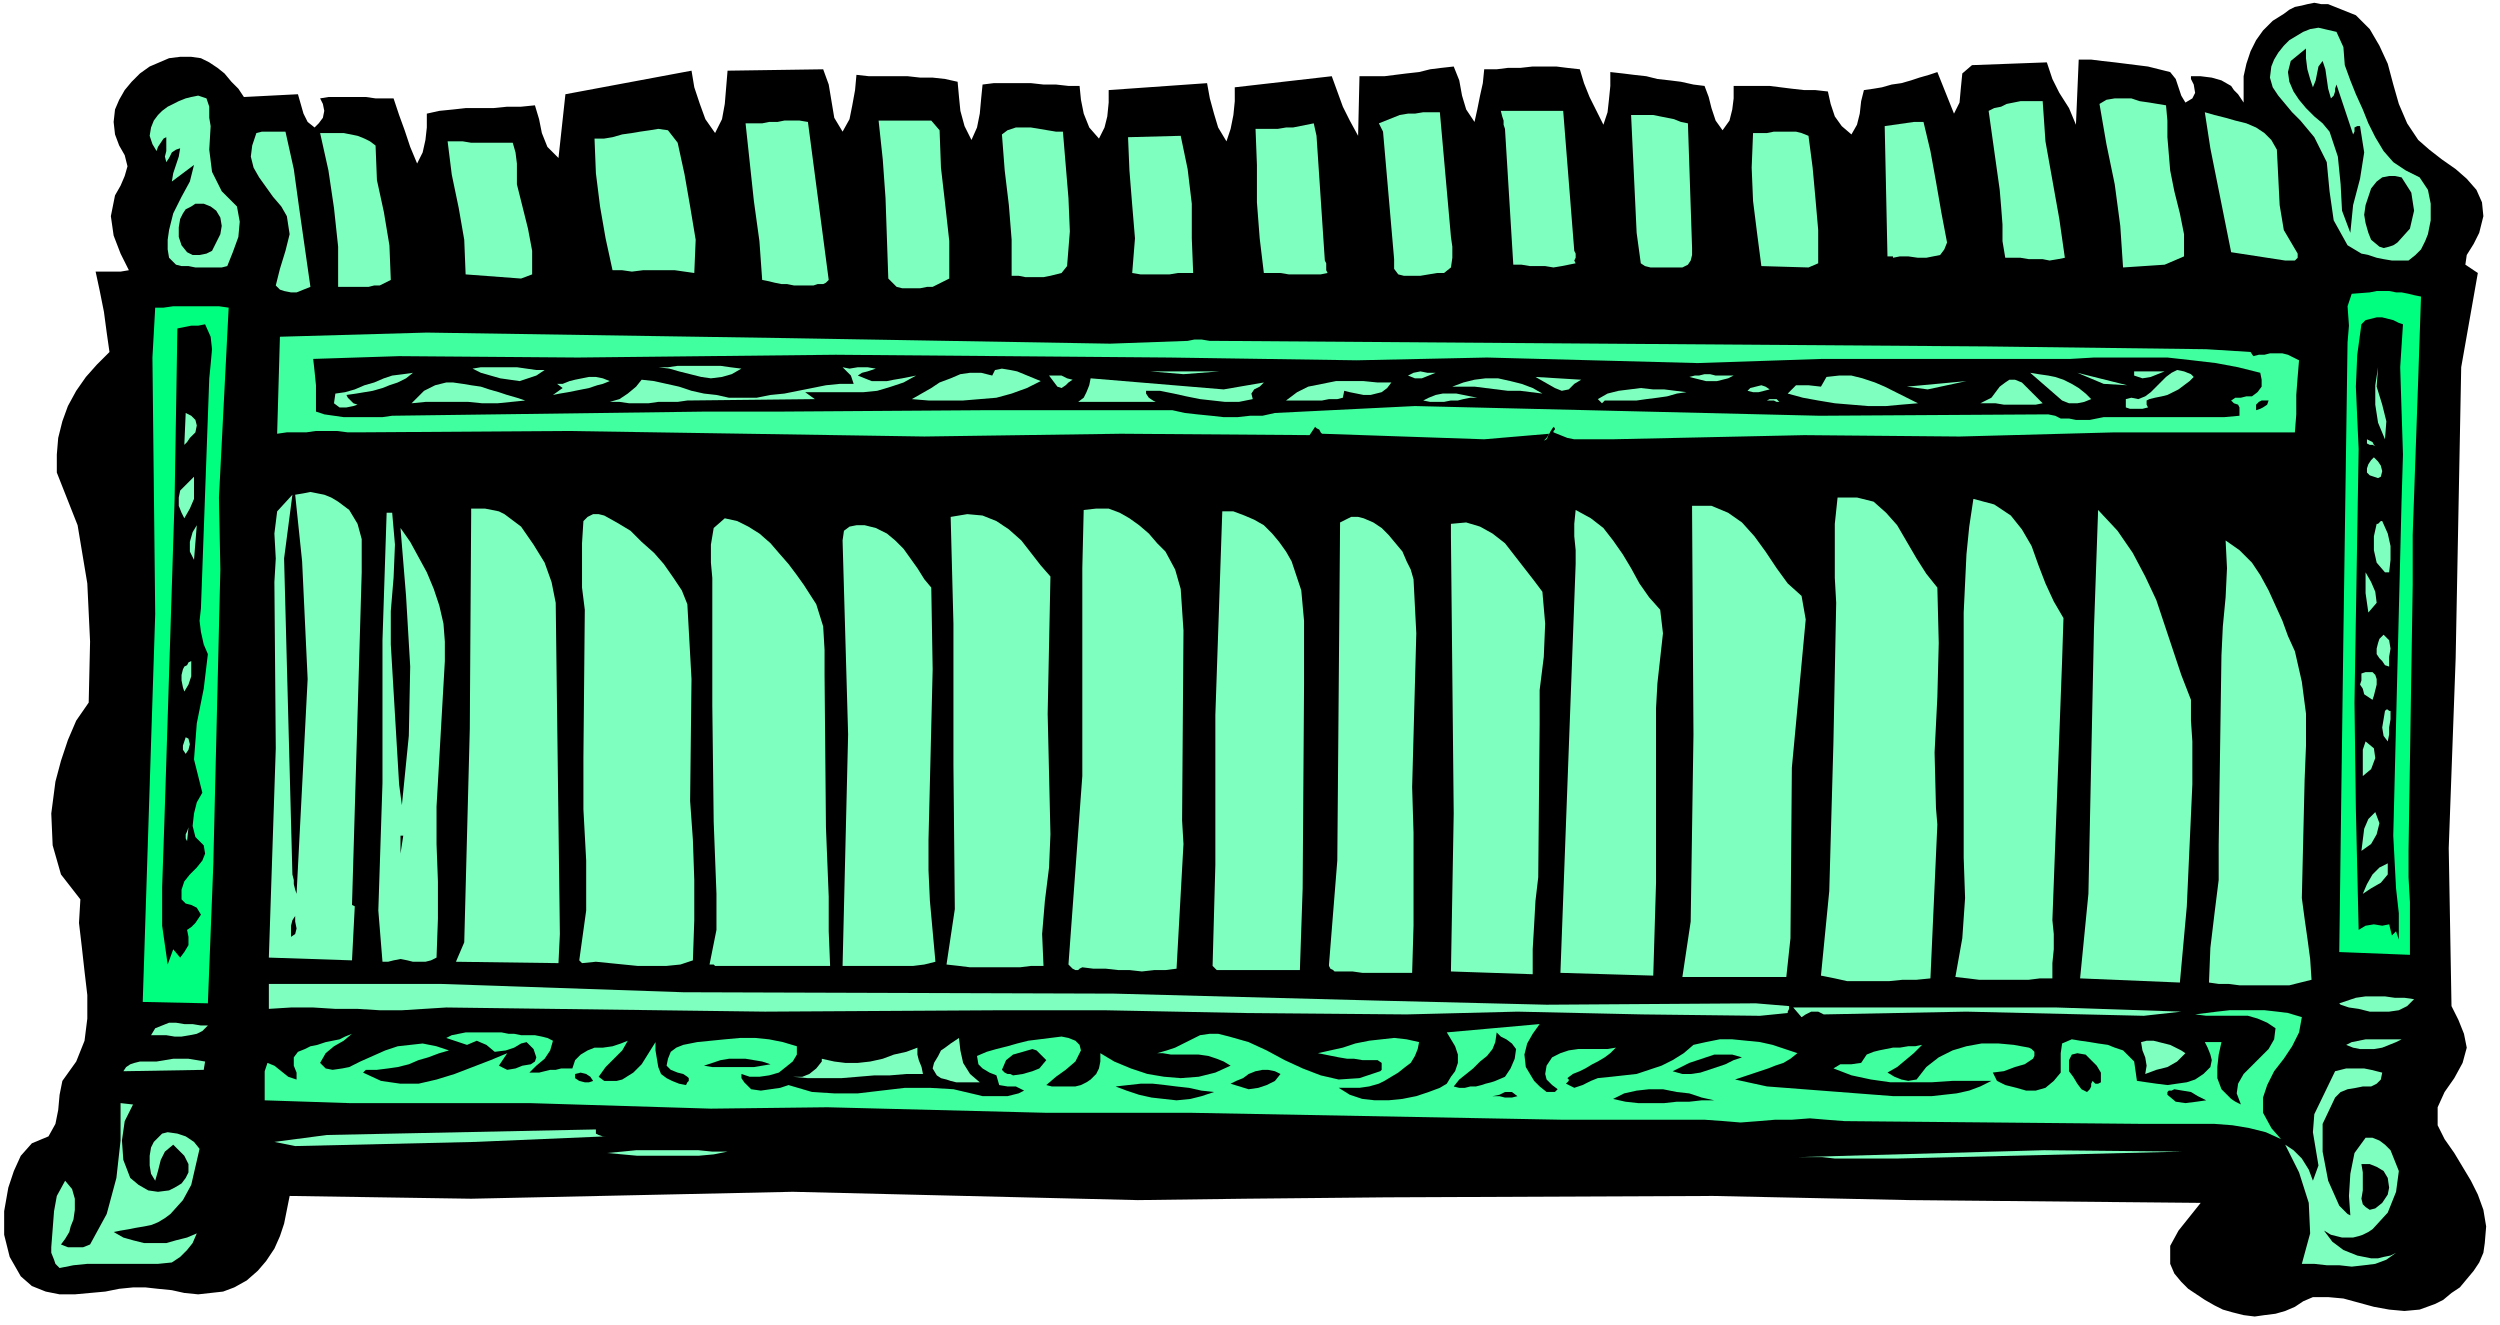
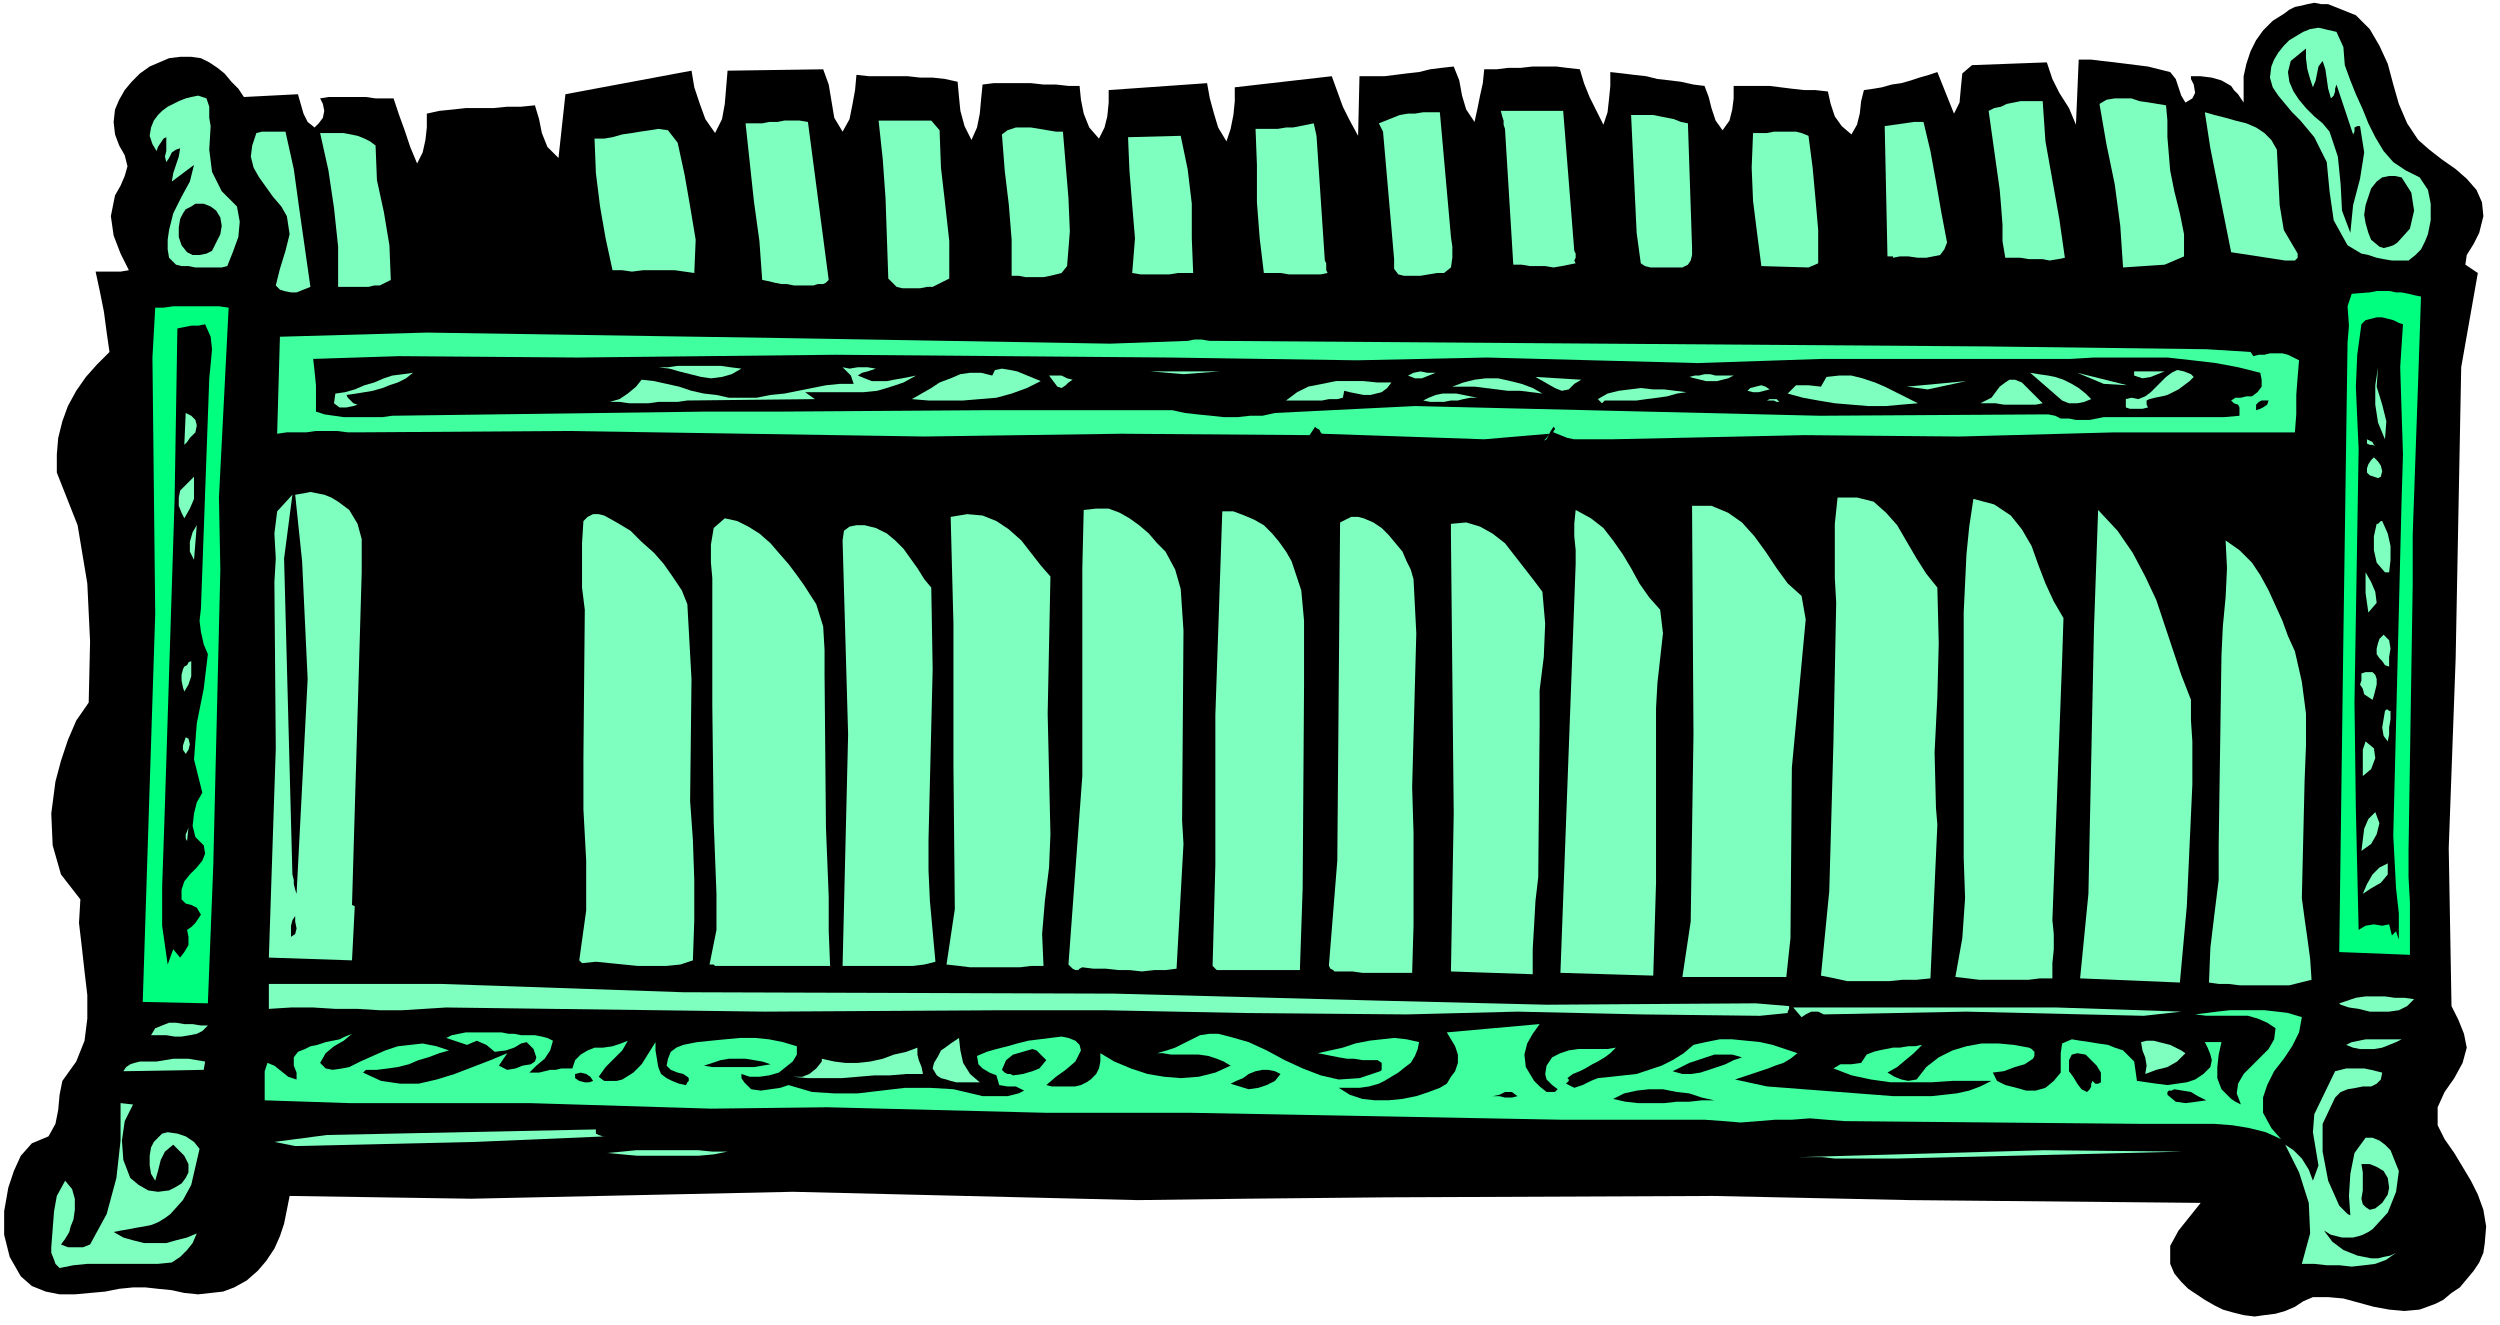
<svg xmlns="http://www.w3.org/2000/svg" width="1.804in" height="91.776" fill-rule="evenodd" stroke-linecap="round" preserveAspectRatio="none" viewBox="0 0 1804 956">
  <style>.pen1{stroke:none}.brush2{fill:#000}.brush3{fill:#7fffbf}.brush4{fill:#00ff7f}</style>
  <path d="m1757 941-11 4-11 1-11-1-11-2-11-3-11-3-11-1h-11l-7 3-6 4-7 3-7 2-8 1-7 1-8-1-8-2-7-2-6-3-7-4-6-4-6-4-5-5-5-6-3-7v-13l6-11 8-10 8-10-210-2-142-3-236 1-102 1-77 1-249-6-232 5-131-2-2 10-2 10-3 9-4 9-6 9-6 7-8 7-9 5-8 3-9 1-9 1-10-1-9-2-10-1-9-1h-9l-10 1-10 2-11 1-11 1H43l-10-2-10-4-8-7-8-14-4-16v-17l3-17 4-12 5-11 8-9 12-5 5-9 2-10 1-11 2-10 10-14 6-15 2-16v-17l-2-17-2-18-2-17 1-17-14-18-6-21-1-23 3-23 4-15 5-15 6-14 9-13 1-44-2-42-7-42-15-38v-13l1-12 3-12 4-11 6-11 7-10 8-9 9-9-2-14-2-15-3-15-3-14h18l6-1-6-12-5-13-2-14 3-15 4-7 3-7 2-7-2-8-4-7-3-8-1-9 1-9 3-7 4-7 5-6 6-6 7-5 7-3 7-3 8-1h8l7 1 6 3 6 4 5 4 5 6 5 5 4 6 39-2 2 7 2 7 3 6 5 4 3-3 3-4 1-5-1-5-2-4 6-1h27l7 1h13l4 12 4 11 4 12 5 12 4-8 2-9 1-9V82l9-2 10-1 9-1h20l10-1h10l10-1 3 10 2 10 4 10 8 8 5-46 91-17 2 12 4 12 4 11 7 10 5-10 2-11 1-12 1-12 69-1 4 11 2 12 2 12 6 10 5-9 2-10 2-11 1-11 9 1h28l9 1h9l9 1 9 2 1 11 1 10 3 11 5 10 4-9 2-10 1-11 1-10 8-1h27l9 1h9l9 1h8l1 10 2 10 4 10 7 8 4-8 2-8 1-10v-9l71-5 2 11 3 11 3 10 6 10 3-9 2-10 1-10V63l70-8 4 11 4 11 5 10 6 11 1-43h18l8-1 8-1 9-1 8-2 8-1 9-1 4 10 2 11 3 10 6 9 2-9 2-10 2-9 1-10h9l8-1h9l9-1h17l8 1 9 1 3 10 4 10 5 10 5 10 3-9 1-9 1-10V52l9 1 8 1 9 1 8 2 9 1 8 1 9 2 8 1 3 8 2 8 3 9 5 7 5-7 2-8 1-8v-9h26l8 1 8 1 9 1h8l9 1 2 9 3 9 5 7 7 6 4-7 2-8 1-9 2-8 7-1 6-1 7-2 7-1 7-2 6-2 7-2 6-2 12 30 4-8 1-11 1-10 7-6 54-2 4 12 5 10 7 11 5 12 2-47h9l8 1 9 1 8 1 8 1 8 1 8 2 8 2 4 5 2 6 2 6 3 5 5-3 2-4-1-6-2-4v-2h7l8 1 7 2 7 4 2 3 3 3 2 3 2 3V55l2-9 3-9 4-8 5-7 7-7 8-5 4-3 4-2 5-1 4-1 5-1 5 1h5l5 2 15 6 10 10 7 12 6 13 4 15 4 14 6 14 8 12 8 7 9 7 10 7 8 7 7 8 4 9 1 10-3 12-4 8-5 8-1 7 9 6-12 68-4 210-5 137 2 114 5 10 4 10 2 10-3 11-6 11-7 10-5 11v13l5 10 7 10 6 10 6 10 5 10 4 11 2 12-1 12-1 7-3 7-4 6-5 6-5 6-6 4-6 5-6 3z" class="pen1 brush2" />
  <path d="m1689 725-1-1 6-2 6-2 7-1h14l7 1h7l7 1-5 5-6 3-7 1h-14l-8-2-7-1-6-2z" class="pen1 brush3" />
  <path d="m1688 687 3-228 3-212 1-12-1-14 3-9 13-1 5-1h9l5 1h4l5 1 4 1 5 1-2 59-4 113v36l-3 192v19l1 18v38l-51-2z" class="pen1 brush4" />
  <path d="m1712 887-3 2-4 2-3 1-4 1h-8l-4-1-4-1-5-3 3 4 3 4 4 3 4 3 5 2 5 2 5 1 5 1h5l4-1 5-1 4-2-7 5-8 3-8 1-9 1-9-1h-9l-9-1h-9l6-22-1-22-7-22-10-20 6 4 6 6 5 8 3 8 4-11-2-12-2-12 1-13 15-31 4-1 4-1h13l5 1 4 1 4 1-1 5-3 3-4 2h-6l-5 1-6 1-5 2-4 4-9 19v20l4 21 8 18 2 2 2 2 2 2 2 1-1-14 1-16 3-15 8-11h5l5 2 4 3 4 4 6 15-2 15-6 15-11 12zm26-699h-12l-6-1-5-1-6-2-5-1-5-3-5-3-10-18-3-21-2-21-9-18-5-6-5-6-6-6-5-6-5-6-4-6-2-7 1-8 2-5 3-5 4-5 4-4 5-3 5-3 5-2 6-1 13 3 5 11 1 13 4 11 4 10 5 11 4 10 5 10 6 10 7 8 9 6 10 5 6 9 2 10v12l-2 10-2 5-3 6-4 4-5 4zm-45 566 4-2 5-1 5-1h26l-4 2-5 2-5 2-6 1h-10l-5-1-5-2z" class="pen1 brush3" />
  <path d="m1729 672-3 3-2-8-5 1-6-1-6 1-5 3-2-87-1-77 3-183-1-22-1-23 1-23 3-22 3-3 4-1 4-1h4l4 1 4 1 4 2 3 1-2 31 1 32 1 31-1 33-6 242 1 19 1 19 2 18v19l-2-6zm-15 200-4 1-3-2-2-2-1-4 1-6v-13l-1-6h6l5 2 5 3 3 5 1 7-1 5-4 6-5 4zm16-697-3 2-3 1-4 1-3-1-6-5-2-5-2-7-1-6 1-7 2-6 2-6 4-5 4-3 5-1h4l5 1 7 11 2 13-3 13-9 10z" class="pen1 brush2" />
  <path d="m1705 645 3-7 4-7 5-5 6-3v8l-5 6-7 4-6 4zm18-110-3-4-1-6 1-6 1-6 1-1h1l1 1h1v6l-1 6v5l-1 5zm1-54-3-1-2-3-2-2-2-3v-4l1-4 1-3 3-3 4 4 1 6-1 6v7zm-3-68-6-7-2-9v-10l2-9h1l1-1 1-1h1l4 9 2 9v10l-1 9h-3zm-17 201 1-8 1-8 3-7 5-5 3 8-2 8-4 7-7 5zm17-297-5-12-2-13v-14l2-13-1 14 4 13 3 12-1 13zm-16 243v-19l2-6 6 5 1 7-3 8-6 5zm7-55-3-2-3-2-1-4-2-3 1-3v-5l3-1h5l2 2 1 3v4l-1 4-1 4-1 3zm6-161-2 1-3-1-3-1-2-2v-3l1-3 2-3 2-2 3 3 2 3 1 4-1 4zm-9 98-1-7-1-7v-15l4 7 3 7 1 8-6 7zm5-120-2-1h-2l-2-1v-3l2 1 2 1 1 2 1 1z" class="pen1 brush3" />
  <path d="m1696 168-6-16-1-19-2-20-6-18-5-6-6-5-6-6-5-6-4-6-3-7-1-7 2-8 11-9v7l1 8 2 7 2 6 2-5 1-5 1-5 3-4 2 6 1 7 1 7 2 7 2-2 1-3v-2l1-3 3 9 3 9 3 9 3 9 1-2v-3l2-1h2l3 19-3 19-5 19-2 20z" class="pen1 brush2" />
  <path d="M1652 711h-36l-8-1h-7l-7-1 1-25 3-25 3-24v-25l2-137 1-21 2-21 1-21-1-20 10 7 9 9 6 9 6 11 5 11 5 11 4 11 5 11 5 22 3 23v23l-1 25-2 85 2 15 2 14 2 15 1 15-16 4z" class="pen1 brush3" />
  <path d="m1639 814 7 8-11-5-12-3-12-2-13-1h-51l-216-2-13-1-12-1-13 1h-12l-12 1-13 1-12-1-14-1h-103l-268-5H755l-158-4-84 1-131-4H252l-61-2v-21l2-6 5 2 5 4 5 4 6 2v-5l-2-5v-6l3-4 5-2 4-2 5-1 6-2 5-1 5-1 4-2 5-2-6 5-7 4-6 5-4 7 4 4 5 1 7-1 5-1 8-4 9-4 9-4 9-3 9-1 9-1 10 2 9 3-7 2-8 3-7 2-7 3-8 2-7 1-8 1h-8l-2 2 13 6 14 2h13l13-3 13-4 13-5 13-5 12-5-6 9 6 3 6-1 5-2 6-1 3-2 1-3-1-3-1-3-5-5-4 1-5 3-6 2-8 1-6-5-7-3-7 3-15-5 4-2 5-1 5-1h26l5 1h4l5 1h10l5 1 4 1 4 2-2 7-4 6-6 5-5 5h7l4-1 4-1h4l4-1h8l2-6 4-4 5-3 5-2h6l7-1 6-2 5-2-4 7-6 6-6 6-5 7 4 3h9l4-1 8-5 6-6 5-8 5-8v6l1 6 1 6 2 5 4 3 4 2 5 2 5 1 1-2 1-1v-2l-1-1-3-2-4-1-5-2-3-3 1-5 2-5 4-3 5-2 10-2 10-1 10-1 11-1h11l10 1 10 2 10 3v6l-3 5-5 4-5 4-7 2-7 1h-7l-6-2v3l2 3 3 3 2 2 7 1 7-1 7-1 6-2 17 5 16 1h17l17-2 17-2h18l17 1 17 4 4 1h18l4-1 4-1 4-2-6-3h-6l-6-1-2-7-5-2-5-3-3-3-1-6 7-3 7-2 8-2 7-2 8-2 8-1 8-1 8-1 5 1 5 2 3 3 1 4-4 8-7 6-7 5-7 6 4 1h17l4-1 4-2 3-2 4-4 2-4 1-5v-6l10 6 12 5 12 4 12 2 12 1 13-1 12-3 11-5-5-3-5-2-6-2-7-1h-20l-6-1h-4l7-2 6-2 6-3 6-3 6-3 7-1h6l8 2 14 4 13 6 13 7 13 6 13 5 13 3 15-1 15-5 1-1v-5l-3-2h-11l-6-1h-5l-6-1-5-1-5-1-5-1 9-2 9-2 9-3 10-2 9-1 9-1 9 1 9 2-1 5-2 5-3 5-4 3-5 4-5 3-5 3-4 2-7 2-7 1h-15l8 5 9 3 9 1h10l10-1 10-2 9-3 8-3 5-3 3-5 3-4 2-6v-6l-2-6-3-5-3-5 67-6-5 7-4 7-2 8 1 9 3 5 3 5 4 4 5 4h6l2-2-4-3-4-4-1-4 1-6 4-6 6-3 6-2 7-1h21l6-1-4 4-4 3-5 3-4 2-5 3-4 2-5 2-4 3 1 1v1l-1 1-1 1 6 3 6-2 6-3 5-2 10-1 9-1 9-1 9-3 9-3 8-4 8-5 7-6 9-2 10-2h9l10 1 10 1 9 2 9 3 9 3-5 4-5 3-6 2-5 2-6 2-6 2-6 2-6 2 23 5 91 7h28l9-1 9-1 9-2 8-3 8-4h-28l-15 1h-30l-14-2-14-3-13-5 5-3h8l7-1 4-6 5-2 4-1 5-1 5-1h5l6-1h5l5-1-6 6-6 5-6 5-7 4 5 3 5 2 5 1 6-1 7-9 9-7 10-5 10-3 11-2h12l11 1 11 2 2 1 2 2v3l-1 2-6 4-7 2-8 3-8 1 3 6 6 3 8 2 7 2h7l7-2 6-5 5-6v-14l1-7 7-3 6 1 7 1 6 1 7 1 5 2 6 2 4 4 4 4 2 14 7 1 7 1 8 1 7-1 7-1 6-2 6-4 5-5 1-5-1-4-2-5-2-4h12l-2 9-1 9v8l3 8 4 4 3 3 3 2 4 2-3-8 1-7 4-7 6-6 6-6 6-6 4-7 1-8-6-4-7-3-7-2h-30l-8-1 8-1 8-1 9-1h25l9 1 8 1 10 3-2 11-5 10-6 9-7 9-5 10-3 9v11l6 11zm17-502h-130l-112 3-112-1-139 3h-27l-5-1-5-2-5-2v-1l1-1v-1l-1-1-2 3-1 2-2 3-2 2 2-1 1-2v-1l1-1-47 4-117-4-1-1-1-2-2-1-1-1-4 6-136-1-142 2-258-4-151 1h-7l-8-1h-15l-7 1h-14l-7 1 2-70 106-3 260 4 233 4 56-2 5-1h5l6 1h6l555 4 158 2 32 2 2 3 4-1h4l4-1h9l4 1 4 2 4 2-1 12-1 13v14l-1 13z" class="pen1" style="fill:#3fff9e" />
  <path d="m1649 188-39-6-5-25-5-25-5-25-4-26 7 2 8 2 7 2 8 2 7 3 6 4 5 5 4 7 1 20 1 20 3 18 10 17v3l-2 2h-7z" class="pen1 brush3" />
  <path d="M1628 296v-4l2-2 2-1h5l-1 3-3 2-2 1-3 1zm-3-10h-4l-4 1h-4l-3 2 2 2 3 1 1 2v6l-11 1h-87l-5 1-5 1h-10l-5-1h-6l-4-2-5-1-165 1-292-7-101 5-9 2h-9l-9 1h-10l-9-1-10-1-9-1-9-2H711l-147 1h-55l-226 3-7 1h-28l-7-1-7-1-6-2v-19l-1-10-1-9 62-2 129 1 186-2 241 2 135 2 94-2 152 4 90-3h179l17-1h53l18 2 17 2 16 3 16 4 1 5v5l-3 4-4 3zm-61 504v-2l1-1h2l2-1 6 1 6 1 5 3 6 3-7 1-8 1-7-1-6-5z" class="pen1 brush2" />
  <path d="M1369 836h-45l-9-1h-18l178-5 100 1-206 5zm179-61 1-6-1-6-2-5-1-6 4-1h5l4 1 4 1 4 1 4 2 4 2 3 2-6 6-7 4-8 2-8 3zm25-66-72-3 6-61 4-191 3-86 14 15 11 16 9 17 8 17 6 18 6 18 6 18 7 18v15l1 15v31l-4 88-5 55zm-154 21-103 2-4-2h-5l-4 2-3 2-6-7h190l90 3-27 3-128-3zm132-442-2 1v3l1 2-4 1h-9l-3-1v-6l4-1 5 1 5-2 4-3 3-3 4-4 4-4 4-3 4-2 5 1 5 2 2 2-3 3-4 3-4 3-4 2-4 2-4 1-5 1-4 1zm11-97-30 2-2-30-4-30-6-29-5-29 5-3 6-1h12l6 2 7 1 6 1 6 1 1 11v12l1 12 1 12 3 15 4 16 3 15v16l-14 6zm-22 80v-3h22l-5 2-5 2-6 1-6-2zm-41-2 36 9-17-1-19-8z" class="pen1 brush3" />
  <path d="M1514 782h-2l-1-1-1-1-1 2v2l-1 2-2 2-4-2-3-4-3-5-3-4v-8l2-4 4-1 6 1 4 4 4 4 3 5v7l-2 1z" class="pen1 brush2" />
  <path d="m1488 289-23-20 6 1 7 1 5 1 6 2 6 3 5 3 5 4 4 4-5 2-5 1h-6l-5-2zm-7 417h-9l-8 1h-36l-8-1-9-1 5-28 2-29-1-29V442l1-21 1-21 2-20 3-20 15 4 12 8 8 10 7 12 5 14 5 13 6 13 7 12-1 31-7 187 1 10v11l-1 10v11zm9-520-5 1-6 1-5-1h-10l-6-1h-11l-2-12v-12l-1-13-1-12-8-57 4-2 5-1 4-2 5-1 5-1h16l2 29 5 28 5 28 4 28zm-61 105 4-2 4-2 3-4 3-4 4-3 3-2h4l5 2 15 15-5 1h-23l-6-1h-11zm-53-12 43-4-28 6-15-2zm17 427-10 1h-10l-10 1h-30l-9-2-10-2 6-61 3-107 2-101-1-18v-39l2-19h14l12 3 9 8 8 9 7 12 7 12 7 11 8 10 1 40-1 39-2 40 1 40 1 12-5 111zm-27-520v-1h-4l-2-94 7-1 7-1 7-1h7l5 21 4 22 4 23 4 21-2 5-3 4-5 1-5 1h-6l-7-1h-6l-5 1zm-76 98 6-6h9l9 1 4-7 9-1h9l8 2 9 3 7 3 8 4 8 4 8 4-12 1-11 1h-13l-12-1-12-1-12-2-11-2-11-3zm15-91-34-1-3-23-3-24-1-24 1-25h10l5-1h16l4 1 5 2 3 23 2 22 2 23v24l-7 3zm-13 484-3 28h-75l6-40 2-135-1-162v-3h14l12 5 10 7 9 10 8 11 8 12 8 11 10 9 3 17-10 107-1 123zm-2 54-20 2-85-1-90-2-80 2-116-1-102-2h-75l-170 1-230-3-16 1-16 1h-16l-16-1h-16l-16-1h-16l-16 1v-18h124l175 6 311 1 189 5 123 3 151-1 24 2v2l-1 2v1zm-15-442 2-1h5l2 2h-2l-2-1h-5zm-14-7 2-2 4-1 4-1 3 1 3 2-4 1-4 1h-4l-4-1z" class="pen1 brush3" />
  <path d="m1207 773 6-3 6-3 6-2 6-2 6-2h13l7 2-6 2-6 3-6 2-6 2-6 2-7 1h-6l-7-2zm-43 20 8-4 9-2 9-1h10l10 2 9 1 9 3 9 2h-9l-9 1h-9l-9 1h-19l-9-1-9-2z" class="pen1 brush2" />
  <path d="m1219 272 4-1h3l4-1h4l4 1h13l-4 2-4 1-4 1h-8l-4-1-4-1-4-1zm-5-79h-23l-4-1-3-2-3-22-4-85h16l5 1 5 1 5 1 5 2 5 1 3 90v5l-1 4-2 3-4 2zm-56 96-2 2-3-3 7-4 8-2 8-1 8-1 9 1h8l8 1 8 1-7 1-7 2-7 1-8 1-7 1h-23zm-32 413 11-295v-10l-1-10v-9l1-10 11 6 9 7 7 9 7 10 6 10 6 11 7 10 8 9 2 17-2 18-2 18-1 18v126l-2 67-67-2zm-4-422-14-8 33 2-5 3-4 4-5 1-5-2zm15-90-5 1-5 1-6 1-6-1h-11l-6-1h-6l-6-98-1-3v-3l-1-3-1-4h45l8 101 1 2v3l-1 2 1 2zm-27 443-2 17-1 18-1 17v18l-59-2 2-114-2-200v-9l11-1 10 3 9 5 9 7 7 9 7 9 7 9 6 8 2 23-1 24-3 24v25l-1 110z" class="pen1 brush3" />
  <path d="m1077 791 5-1 4-2h5l4 3-4 1h-5l-4-1h-5z" class="pen1 brush2" />
  <path d="m1048 279 8-3 8-2 8-1h9l9 2 8 2 8 3 7 4-8-1-8-1h-9l-8-1-8-1-8-1h-16z" class="pen1 brush3" />
-   <path d="m1079 780-3 1-4 1-3 1-4 1h-4l-4 1h-4l-4-1 4-5 5-4 5-4 5-5 5-4 4-5 2-5 1-7 3 3 4 2 4 3 3 4-1 7-3 7-4 6-7 3z" class="pen1 brush2" />
  <path d="m1027 289 4-2 5-2 5-1h10l5 1 5 1 5 1h-5l-5 1-4 1h-5l-5 1h-10l-5-1zm15-92h-5l-6 1-6 1h-12l-4-1-3-4v-7l-8-92-3-6 5-2 5-2 5-2 6-1h5l6-1h12l8 90 1 7v8l-1 7-5 4zm-26 74 4-2 5-1 5 1h6l-5 2-5 2h-5l-5-2zm3 431h-36l-7-1h-13l-1-1-2-1-1-2v-1l6-75 2-244 4-2 4-2h5l4 1 7 3 6 4 5 5 5 6 5 6 3 7 3 6 2 7 2 39-3 111 1 33v67l-1 34zm-49-420-1 5-4 1h-6l-5 1h-26l8-6 8-4 10-2 10-2h20l10 1h10l-3 4-4 3-4 1-4 1h-5l-5-1-5-1-4-1zm-12-85-5 1h-23l-6-1h-12l-3-25-2-26v-27l-1-26h16l6-1h5l5-1 5-1 5-1 2 9 6 90 1 2v5l1 2zm-20 503h-60l-3-3 2-73V516l5-147h8l8 3 7 3 7 4 6 6 5 6 5 7 4 7 7 21 2 22v46l-1 147-2 59z" class="pen1 brush3" />
  <path d="m901 786-13-4 4-2 5-2 4-3 5-2 5-1h4l5 1 4 2-4 5-6 3-6 2-7 1z" class="pen1 brush2" />
-   <path d="m904 288-10 2h-10l-9-1-9-1-10-2-9-2-10-2h-10v2l2 3 3 2 2 1h-56l4-3 2-4 2-5 1-5 96 8 29-5-3 3-4 2-2 3 1 4z" class="pen1 brush3" />
-   <path d="m805 784 9-1 9-1h9l9 1 8 1 9 1 9 2 9 1-9 3-8 2-10 1-9-1-9-1-9-2-9-3-8-3z" class="pen1 brush2" />
  <path d="M830 268h50l-26 2-24-2zm19 431-8 1h-8l-9 1-9-1h-8l-9-1h-9l-8-1-2 1-1 1h-2l-2-1-3-3 10-136V410l1-42 9-1h9l8 3 7 4 7 5 7 6 6 7 6 6 7 13 4 14 1 15 1 15-1 137 1 17-5 90zm12-502h-11l-6 1h-21l-6-1 2-25-2-24-2-25-1-24 38-1 5 24 3 25v25l1 25zm-98 82-6-8h9l4 2 4 1-3 2-2 2-3 2-3-1z" class="pen1 brush3" />
  <path d="m731 776-2-1h-2l-2-1-2-2 3-7 5-4 7-2 7-2 3 1 2 2 2 2 3 3-5 6-5 2-7 2-7 1z" class="pen1 brush2" />
  <path d="M753 697h-9l-8 1h-36l-8-1-9-1 6-40-1-104V450l-2-77 12-2 11 1 10 4 9 6 9 8 7 9 7 9 7 8-2 99 2 87-1 24-3 24-2 24 1 23zm13-500-4 1-4 1-5 1h-13l-5-1h-5v-26l-2-25-3-25-2-26 4-3 6-2h11l6 1 6 1 6 1h5l2 24 2 24 1 24-2 25-4 5zm-108 91 7-4 7-4 6-4 8-3 7-3 7-1h8l8 2 2-4 5-1 6 1 5 1 17 7-10 5-11 4-11 3-12 1-12 1h-25l-12-1zm18 488-3-5 1-4 3-5 2-4 3-2 4-3 3-2 3-2 1 9 2 9 5 8 7 6h-17l-4-1-3-1-4-1-3-2zm-1-82-8 2-8 1h-51l4-167-4-140 1-7 4-3 5-1h6l8 2 8 4 6 5 6 6 5 7 5 7 5 8 5 6 1 59-3 123v22l1 22 2 22 2 22zm-2-487h-4l-5 1h-13l-4-1-3-3-3-3-1-29-1-29-2-28-3-28h38l6 7 1 27 3 26 3 27v27l-12 6zm-7 568h-12l-12 1h-11l-12 1-12 1h-24l-11-1h7l5-2 5-4 4-5v-2l9 2 8 1h9l9-1 9-2 8-3 9-2 8-3v5l1 4 2 5 1 5zm-85-492 7 5-92 1-7 1h-14l-7 1h-14l-7-1h-7l7-2 6-4 6-5 4-5 9 1 9 2 9 2 9 3 9 2 9 1 9 2h20l10-2 10-1 10-2 10-2 10-2 10-1h10l-1-3-1-3-3-3-3-3 5 1 6-1h7l6 1-3 1-3 1-4 1-3 2 5 2 5 2h11l5-1 6-1 5-1 5-1-9 5-9 3-10 3-10 1h-42zm-65 414-1-1h-3l5-25v-26l-1-26-1-26-1-84v-92l-1-11v-13l2-12 8-7 9 2 8 4 8 5 8 7 6 7 7 8 6 8 5 7 9 14 5 16 1 17v18l1 110 1 25 1 25v25l1 25h-83zm71-491h-14l-5-1h-4l-5-1-4-1-5-1-2-28-4-29-3-28-3-28h12l5-1h6l5-1h11l6 1 15 114-2 2-2 1h-4l-3 1z" class="pen1 brush3" />
  <path d="m508 769 6-2 6-2 6-1h12l6 1 6 1 6 2-6 1-6 1h-30l-6-1z" class="pen1 brush2" />
  <path d="m438 832 11-1 10-1h45l10 1h11l-10 2-11 1h-44l-11-1-11-1zm37-567h7l7-1h31l7 1 8 1-7 4-7 2-8 1-7-1-8-2-8-2-7-2-8-1zm25 428-9 3-10 1h-21l-10-1-10-1-10-1-10 1-2-2 5-36v-36l-2-37v-37l1-107-2-16v-32l1-16 3-3 4-2h4l4 1 9 5 10 6 8 8 9 8 7 8 7 10 6 9 4 10 3 54-1 88 2 28 1 29v29l-1 29zm1-496-7-1-7-1h-23l-8 1-7-1h-7l-5-23-4-23-3-24-1-25h7l6-1 7-2 7-1 6-1 7-1 6-1 7 1 7 9 5 23 4 23 4 24-1 24zM213 827l-15-3 38-5 194-4v3l2 1 3 1h2l-94 4-130 3z" class="pen1 brush3" />
  <path d="M415 778v-3l4-1 4 1 3 2 2 3-3 1h-3l-4-1-3-2z" class="pen1 brush2" />
-   <path d="m399 285 7-5-4-3h4l5-2 4-1 5-1 5-1h5l5 1 5 2-5 2-4 1-6 2-5 1-5 1-5 1-6 1-5 1zm-70 409 6-14 4-154 1-155v-4h10l5 1 5 1 4 2 4 3 4 3 4 3 9 13 8 13 5 14 3 15 3 239-1 21-74-1zm12-428 6-1h26l7 1 7 1h6l-6 4-6 2-6 2-7-1-7-1-7-2-7-2-6-3zm35-65-40-3-1-25-4-23-5-24-3-24h11l6 1h30l2 7 1 8v15l4 16 4 16 3 16v17l-8 3zm-79 90 3-3 3-3 3-3 4-2 4-2 4-1 4-1h5l7 1 6 1 7 1 6 2 7 2 6 2 7 2 6 2-10 1-10 1h-11l-10-1h-31l-10 1zm18 400-4 2-4 1h-9l-4-1-5-1-5 1-4 1h-4l-3-37 3-92V462l3-92h4l2 23-1 24-2 24v24l6 101 2 15 5-50 1-50-3-51-4-49 7 10 6 11 6 11 5 12 4 12 3 13 1 13v14l-6 105v27l1 27v27l-1 28z" class="pen1 brush3" />
-   <path d="M289 603h2l-2 13v-13z" class="pen1 brush2" />
  <path d="m250 285 1 2 2 2 2 2 3 1-3 1-5 1h-5l-4-3 1-7 7-1 7-2 7-3 7-2 7-3 6-2 8-1 7-1-5 4-6 3-6 2-5 2-7 2-6 1-6 1-7 1zm24-79h-4l-4 1h-22v-29l-3-28-4-27-6-27h17l5 1 5 1 5 2 4 2 4 3 1 25 5 23 4 24 1 25-8 4zm-80 485 5-151-1-120 1-17-1-18 2-16 11-12-6 46 6 228 1 4v3l1 4 1 3 8-155-4-85-5-48 6-1 5-1 5 1 5 1 5 2 5 3 4 3 4 3 6 10 3 11v24l-7 240 2 1-2 39-60-2z" class="pen1 brush3" />
  <path d="M210 676v-8l1-4 2-3v4l1 5-1 4-3 2z" class="pen1 brush2" />
  <path d="M214 211h-4l-5-1-3-1-3-3 3-12 4-13 3-12-2-13-4-7-6-7-5-7-5-7-4-7-2-8 1-8 3-9 4-1h17l6 27 4 29 4 28 4 28-10 4zm-50-19-4 1h-19l-5-1h-5l-4-1-5-5-1-6v-7l1-7 3-12 6-12 6-11 3-12-4 3-4 3-4 3-4 3 1-6 2-6 2-6 1-6-3 1-3 2-2 4-2 3-1-4 1-4V99l-2 1-2 3-2 3-1 3-3-5-2-6 1-6 2-5 3-4 3-3 4-3 4-2 4-2 5-2 4-1 5-1 6 2 2 6v8l1 6-1 17 2 16 7 14 11 11 2 11-1 11-4 11-4 10z" class="pen1 brush3" />
  <path d="m103 723 9-280-2-185 2-36h6l7-1h33l7 1-7 137 1 52-5 209v2l-4 102-47-1z" class="pen1 brush4" />
  <path d="m109 747 3-5 5-2 5-2h5l6 1h6l6 1h5l-4 4-4 2-5 1-6 1h-5l-6-1h-11zm-20 26 2-3 3-2 3-1 4-1h12l6-1 6-1h11l6 1 6 1-1 6-58 1zm34 103-4 3-5 3-5 2-5 1-6 1-5 1-6 1-5 1 7 4 7 2 8 2h16l7-2 8-2 7-3-3 7-4 5-5 5-6 4-10 1H63l-10 1-10 2-3-3-1-3-2-5v-4l1-13 1-13 2-11 6-11 5 6 2 7v8l-1 7-2 5-1 4-3 5-3 4 5 2h11l5-2 12-22 7-26 3-27v-27l9 1-6 12-2 14 1 14 5 13 6 5 7 4 7 1 8-1 4-2 5-3 3-4 2-4v-6l-3-6-4-4-4-4-6 5-3 6-2 8-2 7-3-5-1-6v-7l1-6 2-4 3-3 3-3 4-1 7 1 6 2 6 4 4 5-3 13-3 13-6 11-9 10z" class="pen1 brush3" />
  <path d="m131 649 3 3 4 1 4 2 3 5-2 3-2 3-3 3-3 2 1 5v6l-3 5-3 4-5-6-4 11-4-28v-28l1-29 1-30 7-221 2-123 5-1 5-1h5l5-1 4 9 1 9-1 11-1 10-6 166-1 9 1 8 2 9 3 7-3 25-5 25-2 26 6 24-4 7-2 8-1 9 2 8 6 6 1 6-2 5-4 5-5 5-4 5-2 6v7zm22-468-4 2-5 1h-5l-4-2-4-5-2-6v-7l1-6 2-4 2-3 4-2 3-2h6l5 2 4 3 3 5 1 6-1 6-3 6-3 6z" class="pen1 brush2" />
  <path d="m135 607-1-2v-3l1-2 1-3-1 10zm5-203-3-6v-7l2-7 3-5-2 25zm-7 95-1-3-1-5v-4l1-4 1-2 2-1 1-2 2-1v11l-2 6-3 5zm1 45-2-3v-3l1-3 1-3 2 1 1 4-1 4-2 3zm-1-223 1-23 4 2 3 3 1 4-1 5-2 2-2 2-2 3-2 2zm0 53-2-4-2-5v-6l1-5 10-10v16l-3 7-4 7z" class="pen1 brush3" />
</svg>